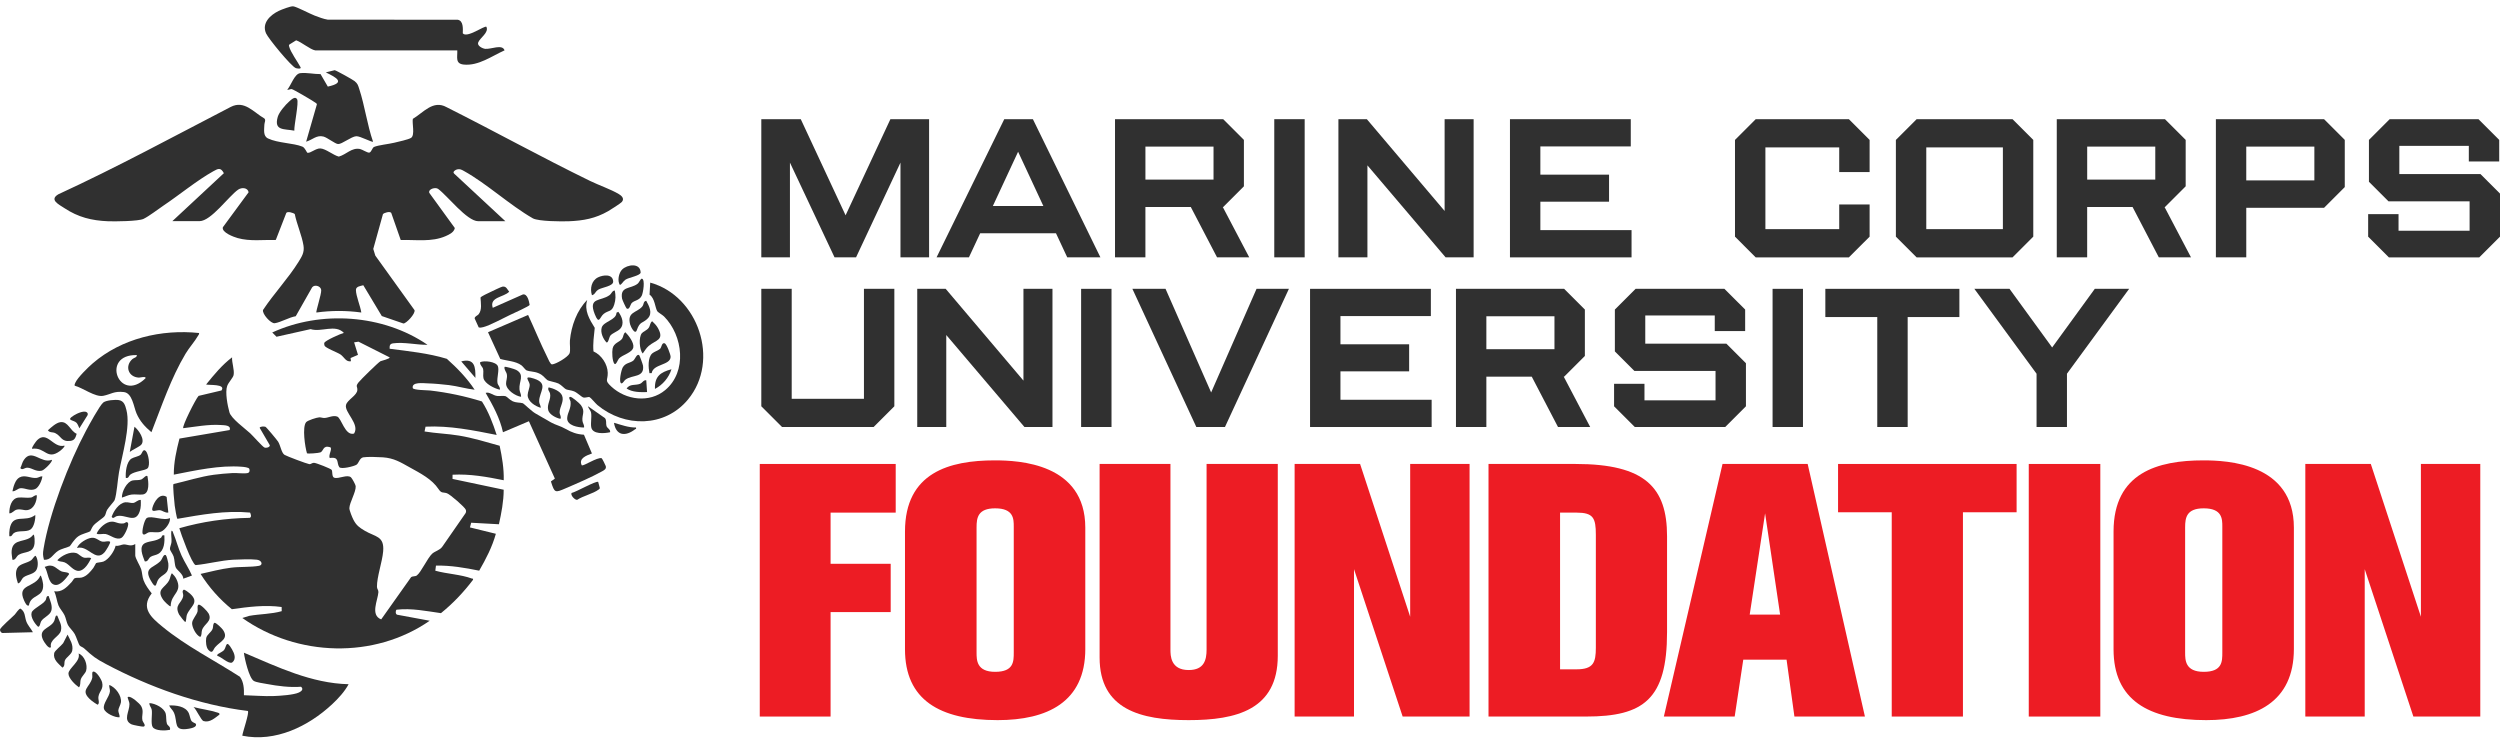
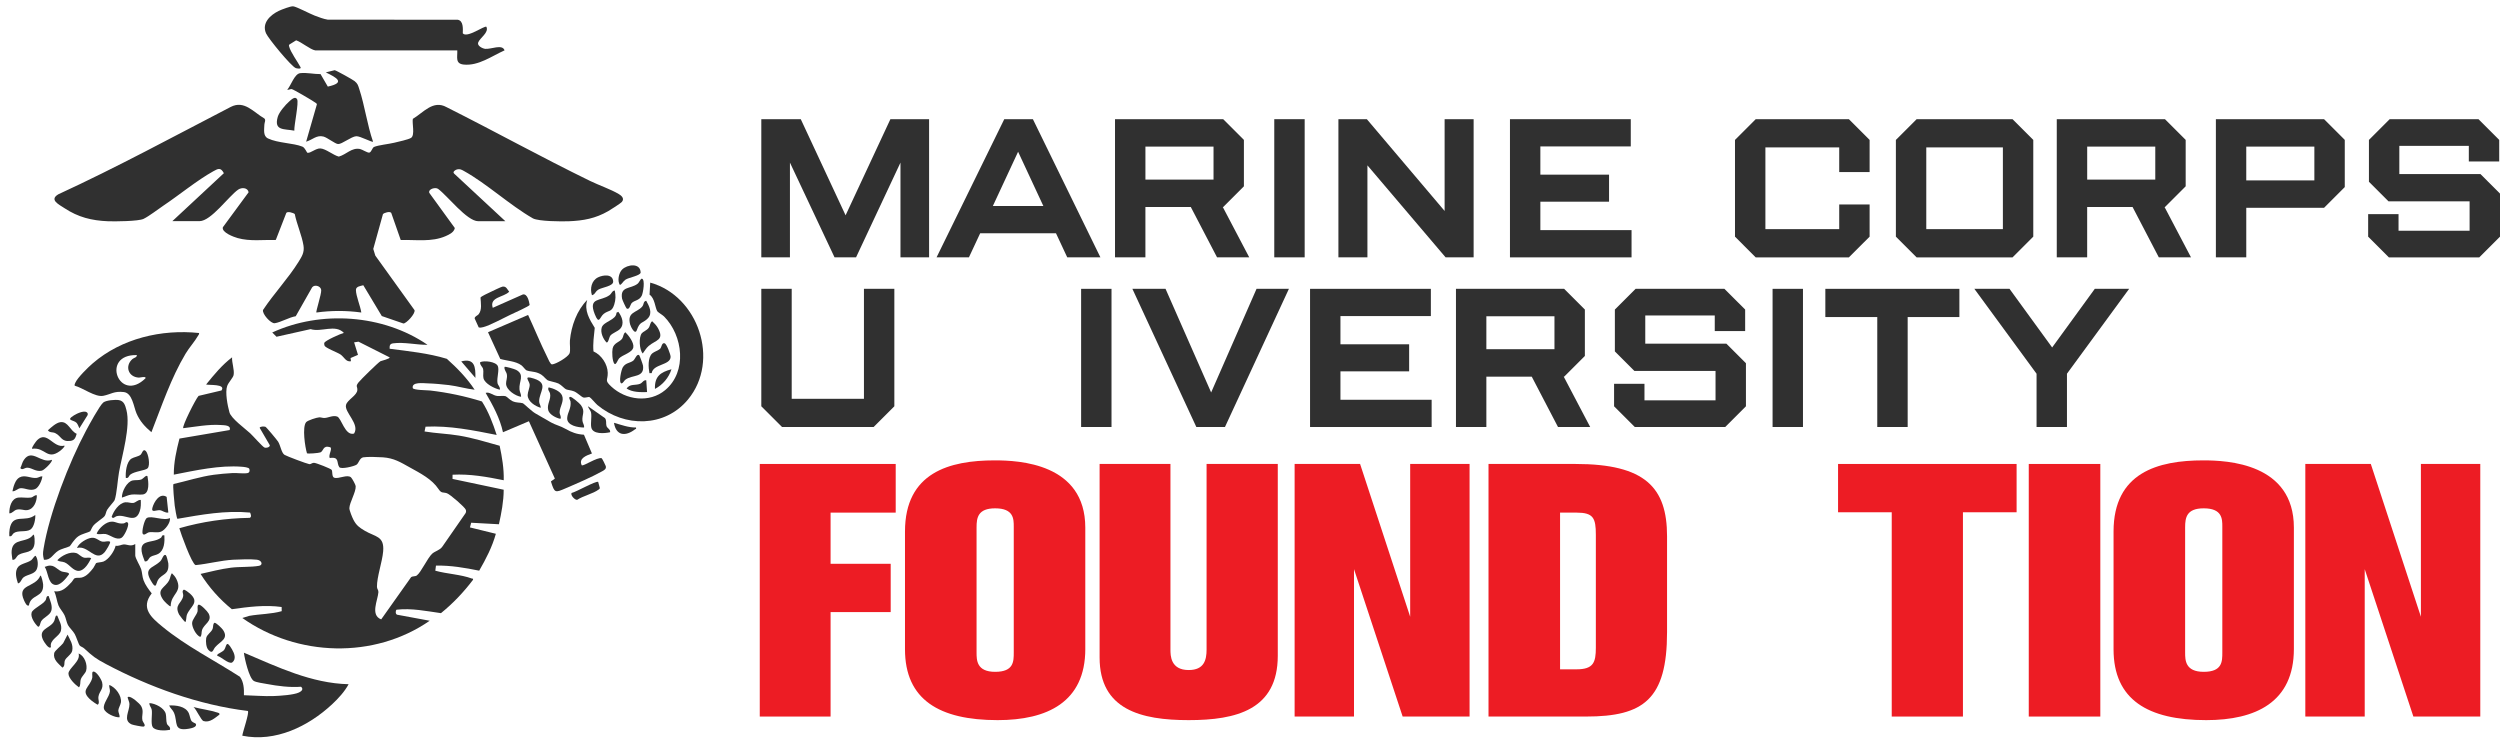
<svg xmlns="http://www.w3.org/2000/svg" width="195" height="58" viewBox="0 0 195 58" fill="none">
  <path d="M69.864 39.984H64.785V43.976H69.474V47.743H64.785V55.891H59.261V36.189H69.865V39.984H69.864Z" fill="#ED1C24" />
  <path d="M84.654 50.617C84.654 54.775 81.669 56.17 77.817 56.17C73.268 56.17 70.589 54.58 70.589 50.645V41.463C70.589 36.858 74.05 35.909 77.594 35.909C79.463 35.909 84.653 36.133 84.653 41.156V50.617H84.654ZM79.073 41.073C79.073 40.487 79.073 39.65 77.623 39.65C76.282 39.65 76.172 40.376 76.172 41.129V50.896C76.172 51.482 76.172 52.403 77.623 52.403C79.073 52.403 79.073 51.593 79.073 50.896V41.073Z" fill="#ED1C24" />
  <path d="M85.77 36.189H91.295V50.673C91.295 51.119 91.295 52.263 92.718 52.263C93.918 52.263 94.113 51.481 94.113 50.673V36.189H99.667V51.147C99.667 55.361 96.43 56.17 92.718 56.17C89.006 56.17 85.769 55.361 85.769 51.287V36.189H85.77Z" fill="#ED1C24" />
  <path d="M114.625 55.891H109.407L105.612 44.394V55.891H100.98V36.189H106.087L109.994 48.105V36.189H114.627V55.891H114.625Z" fill="#ED1C24" />
  <path d="M116.104 55.891V36.189H122.886C128.328 36.189 130.03 38.031 130.03 41.826V49.304C130.03 54.551 128.188 55.89 123.723 55.89H116.105L116.104 55.891ZM121.685 52.207H122.969C124.28 52.207 124.476 51.676 124.476 50.532V41.714C124.476 40.403 124.281 39.984 122.969 39.984H121.685V52.207Z" fill="#ED1C24" />
-   <path d="M145.462 55.891H139.965L139.352 51.454H135.975L135.305 55.891H129.781L134.357 36.189H140.998L145.464 55.891H145.462ZM138.849 47.938L137.677 40.04L136.477 47.938H138.849Z" fill="#ED1C24" />
  <path d="M157.295 39.957H153.109V55.891H147.555V39.957H143.369V36.189H157.295V39.957Z" fill="#ED1C24" />
  <path d="M163.825 55.891H158.243V36.189H163.825V55.891Z" fill="#ED1C24" />
  <path d="M178.923 50.617C178.923 54.775 175.937 56.17 172.085 56.17C167.536 56.17 164.857 54.58 164.857 50.645V41.463C164.857 36.858 168.318 35.909 171.862 35.909C173.731 35.909 178.923 36.133 178.923 41.156V50.617ZM173.341 41.073C173.341 40.487 173.341 39.65 171.891 39.65C170.551 39.65 170.44 40.376 170.44 41.129V50.896C170.44 51.482 170.44 52.403 171.891 52.403C173.341 52.403 173.341 51.593 173.341 50.896V41.073Z" fill="#ED1C24" />
  <path d="M193.461 55.891H188.243L184.448 44.394V55.891H179.815V36.189H184.923L188.83 48.105V36.189H193.462V55.891H193.461Z" fill="#ED1C24" />
  <path d="M59.381 9.296H62.46L65.956 16.794L69.451 9.296H72.469V20.073H70.237V12.683L66.772 20.073H65.094L61.615 12.683V20.073H59.382V9.296H59.381Z" fill="#303030" />
  <path d="M78.333 9.296H80.566L85.832 20.073H83.245L82.367 18.195H76.454L75.576 20.073H73.052L78.333 9.296ZM81.383 16.07L79.412 11.836L77.442 16.07H81.384H81.383Z" fill="#303030" />
  <path d="M86.971 9.296H95.409L97.025 10.912V14.531L95.409 16.147H95.378L97.441 20.073H94.93L92.883 16.147H89.342V20.073H86.971V9.296ZM94.655 14.008V11.436H89.343V14.008H94.655Z" fill="#303030" />
  <path d="M99.393 9.296H101.764V20.073H99.393V9.296Z" fill="#303030" />
  <path d="M104.397 9.296H106.614L112.68 16.455V9.296H114.943V20.073H112.757L106.659 12.898V20.073H104.396V9.296H104.397Z" fill="#303030" />
  <path d="M117.777 9.296H127.2V11.421H120.148V13.623H125.506V15.732H120.148V17.949H127.261V20.075H117.777V9.297V9.296Z" fill="#303030" />
  <path d="M135.329 18.458V10.914L136.945 9.297H144.213L145.83 10.914V13.423H143.459V11.498H137.701V17.873H143.459V15.949H145.83V18.459L144.213 20.076H136.945L135.329 18.459V18.458Z" fill="#303030" />
  <path d="M147.879 18.458V10.914L149.496 9.297H156.979L158.596 10.914V18.458L156.979 20.075H149.496L147.879 18.458ZM156.225 17.872V11.497H150.25V17.872H156.225Z" fill="#303030" />
  <path d="M160.428 9.296H168.867L170.483 10.912V14.531L168.867 16.147H168.835L170.898 20.073H168.388L166.341 16.147H162.799V20.073H160.428V9.296ZM168.112 14.008V11.436H162.801V14.008H168.112Z" fill="#303030" />
  <path d="M172.837 9.296H181.276L182.892 10.912V14.592L181.276 16.209H175.209V20.073H172.839V9.296H172.837ZM180.52 14.069V11.436H175.208V14.069H180.52Z" fill="#303030" />
  <path d="M184.716 18.458V16.703H187.086V17.996H192.629V15.702H186.301L184.777 14.178V10.914L186.394 9.297H193.322L194.939 10.914V12.592H192.568V11.376H187.148V13.577H193.476L195 15.101V18.458L193.383 20.075H186.331L184.714 18.458H184.716Z" fill="#303030" />
  <path d="M59.382 31.69V22.529H61.753V31.105H67.388V22.529H69.759V31.69L68.142 33.306H60.998L59.382 31.69Z" fill="#303030" />
-   <path d="M71.546 22.529H73.763L79.829 29.688V22.529H82.093V33.306H79.906L73.809 26.131V33.306H71.545V22.529H71.546Z" fill="#303030" />
  <path d="M84.327 22.529H86.698V33.306H84.327V22.529Z" fill="#303030" />
  <path d="M88.326 22.529H90.912L94.469 30.612L98.01 22.529H100.535L95.547 33.306H93.314L88.326 22.529Z" fill="#303030" />
  <path d="M102.184 22.529H111.607V24.654H104.555V26.855H109.913V28.965H104.555V31.182H111.668V33.307H102.184V22.53V22.529Z" fill="#303030" />
  <path d="M113.565 22.529H122.003L123.62 24.145V27.763L122.003 29.38H121.972L124.035 33.306H121.524L119.477 29.38H115.936V33.306H113.565V22.529ZM121.248 27.24V24.668H115.936V27.24H121.248Z" fill="#303030" />
  <path d="M125.898 31.69V29.935H128.269V31.228H133.812V28.934H127.484L125.96 27.41V24.145L127.576 22.529H134.505L136.122 24.145V25.823H133.751V24.607H128.331V26.808H134.659L136.183 28.332V31.69L134.566 33.306H127.514L125.897 31.69H125.898Z" fill="#303030" />
  <path d="M138.261 22.529H140.632V33.306H138.261V22.529Z" fill="#303030" />
  <path d="M146.427 24.73H142.377V22.529H152.832V24.73H148.798V33.306H146.427V24.73Z" fill="#303030" />
  <path d="M158.85 29.149L154 22.529H156.742L160.068 27.102L163.394 22.529H166.072L161.223 29.149V33.306H158.852V29.149H158.85Z" fill="#303030" />
  <path d="M33.336 26.896C32.489 26.905 31.503 26.664 30.668 26.78C30.406 26.816 30.381 26.95 30.391 27.201C31.89 27.399 33.403 27.546 34.854 27.988C35.662 28.709 36.421 29.491 37.022 30.397C36.348 30.322 35.691 30.12 35.018 30.037C34.515 29.976 33.873 29.917 33.37 29.903C33.022 29.894 32.089 29.764 32.196 30.275C32.292 30.44 33.294 30.43 33.55 30.459C34.927 30.619 36.271 30.902 37.592 31.314C38.104 32.119 38.448 33.021 38.74 33.927C36.913 33.564 35.073 33.188 33.192 33.28L33.115 33.655C34.005 33.804 34.914 33.828 35.804 33.976C36.87 34.152 37.936 34.48 38.973 34.769C39.161 35.651 39.313 36.554 39.291 37.459C37.977 37.193 36.651 36.955 35.299 37.028L35.297 37.356L39.288 38.198C39.287 39.109 39.11 40.008 38.916 40.892L36.752 40.773L36.655 41.138L38.677 41.635C38.393 42.656 37.904 43.602 37.377 44.512C36.27 44.288 35.132 44.091 34.005 44.118L33.954 44.515C34.844 44.765 35.955 44.807 36.811 45.128C36.877 45.152 36.916 45.097 36.895 45.226C36.165 46.191 35.335 47.066 34.395 47.826C33.248 47.664 32.101 47.424 30.935 47.556C30.839 47.623 30.837 47.91 30.98 47.948L33.518 48.418C29.175 51.426 23.178 51.228 18.902 48.203L19.441 48.037C20.275 47.889 21.174 47.901 21.974 47.671L21.968 47.346C20.676 47.166 19.367 47.335 18.085 47.518C17.129 46.748 16.299 45.805 15.645 44.765C16.43 44.588 17.218 44.382 18.017 44.28C18.698 44.194 19.576 44.248 20.207 44.133C20.533 44.074 20.428 43.702 20.037 43.657C19.557 43.603 18.695 43.631 18.194 43.658C17.206 43.714 16.24 43.984 15.257 44.078C14.954 43.975 14.107 41.624 13.987 41.201C15.78 40.685 17.604 40.421 19.474 40.392C19.65 40.335 19.561 40.095 19.505 39.981C17.587 39.799 15.724 40.141 13.84 40.468C13.785 40.454 13.645 39.578 13.628 39.442C13.599 39.215 13.461 37.804 13.532 37.755C14.566 37.52 15.614 37.177 16.668 37.033C17.129 36.97 17.666 36.925 18.131 36.899C18.479 36.88 18.987 36.959 19.3 36.902C19.467 36.87 19.497 36.717 19.447 36.571C19.407 36.455 19.004 36.418 18.872 36.407C17.127 36.269 15.258 36.692 13.557 37.023C13.55 36.067 13.761 35.126 13.998 34.209L17.91 33.544C18.049 33.158 17.499 33.17 17.214 33.151C16.27 33.086 15.229 33.287 14.295 33.399C14.175 33.282 15.256 31.125 15.489 30.879L17.276 30.456C17.643 29.933 16.302 30.06 16.076 29.991C16.692 29.23 17.316 28.467 18.102 27.872C18.073 28.29 18.299 28.849 18.222 29.252C18.182 29.461 17.819 29.829 17.722 30.101C17.545 30.593 17.75 31.639 17.896 32.162C18.028 32.641 19.107 33.419 19.516 33.797C19.733 33.997 20.462 34.83 20.623 34.904C20.762 34.968 21.059 34.889 21.045 34.729L20.254 33.37C20.278 33.25 20.599 33.256 20.702 33.288C20.774 33.311 21.61 34.318 21.692 34.448C21.885 34.755 21.947 35.322 22.196 35.48C22.359 35.582 23.948 36.181 24.122 36.202C24.269 36.22 24.322 36.09 24.513 36.102C24.672 36.113 25.813 36.552 25.872 36.654C25.948 36.781 25.872 37.194 26.065 37.26C26.423 37.383 27.081 36.973 27.379 37.236C27.464 37.311 27.735 37.806 27.744 37.917C27.775 38.376 27.263 39.193 27.251 39.636C27.246 39.807 27.48 40.377 27.57 40.546C27.797 40.983 28.033 41.149 28.442 41.393C29.274 41.89 29.987 41.791 29.887 43.003C29.82 43.819 29.389 45.019 29.403 45.776C29.405 45.939 29.526 46.024 29.516 46.187C29.475 46.81 28.86 47.975 29.733 48.312L32.063 45.023C32.192 44.921 32.38 44.981 32.511 44.886C32.84 44.648 33.34 43.533 33.704 43.194C33.924 42.989 34.315 42.916 34.502 42.639L36.313 40.028C36.361 39.945 36.362 39.856 36.335 39.767C36.275 39.567 35.102 38.554 34.861 38.474C34.546 38.369 34.443 38.508 34.205 38.148C33.693 37.372 32.785 36.914 31.965 36.458C31.231 36.05 30.738 35.735 29.866 35.671C29.531 35.647 28.626 35.616 28.332 35.671C28.04 35.727 27.989 36.131 27.805 36.25C27.621 36.369 26.6 36.63 26.462 36.433C26.232 36.103 26.5 35.606 25.726 35.725C25.576 35.527 25.978 34.954 25.741 34.88C25.184 34.706 25.236 35.188 24.998 35.285C24.858 35.343 24.008 35.41 23.944 35.356C23.791 34.868 23.565 33.315 23.874 32.935C23.997 32.784 24.708 32.563 24.905 32.552C25.041 32.545 25.166 32.61 25.317 32.602C25.62 32.586 25.946 32.381 26.291 32.487C26.636 32.593 26.901 34.022 27.615 33.819C28.094 33.078 26.825 32.143 26.992 31.573C27.11 31.17 27.856 30.843 27.873 30.417C27.885 30.125 27.714 30.156 27.959 29.834C28.111 29.634 29.507 28.264 29.677 28.175C29.732 28.146 30.465 27.975 30.385 27.871L27.963 26.65L27.621 26.703L27.923 27.679L27.343 27.927L27.376 28.176C26.988 28.256 26.843 27.85 26.573 27.659C26.339 27.492 25.362 27.137 25.313 26.953C25.295 26.884 25.274 26.818 25.296 26.746C25.345 26.569 26.569 26.028 26.823 25.965C26.152 25.26 25.06 25.936 24.228 25.672L21.567 26.267L21.235 25.934C25.031 24.187 29.883 24.527 33.332 26.885L33.336 26.896Z" fill="#303030" />
  <path d="M13.437 17.255L17.462 13.509C17.213 13.037 17.009 13.153 16.635 13.36C15.372 14.062 13.978 15.214 12.744 16.04C12.299 16.338 11.645 16.853 11.196 17.072C10.805 17.262 8.96 17.279 8.428 17.258C7.145 17.205 6.099 16.944 5.028 16.236C4.601 15.954 3.816 15.587 4.55 15.155C9.117 13.051 13.538 10.65 18 8.338C19.067 7.793 19.778 8.759 20.623 9.242C20.753 9.373 20.625 9.556 20.62 9.73C20.608 10.129 20.511 10.613 20.907 10.8C21.684 11.169 22.864 11.146 23.587 11.437C23.797 11.522 23.923 11.903 23.982 11.917C24.221 11.966 24.636 11.555 24.994 11.578C25.414 11.604 25.997 12.108 26.428 12.215C27.017 12.05 27.424 11.498 28.072 11.62C28.255 11.655 28.678 11.94 28.812 11.905C28.988 11.839 29.033 11.525 29.176 11.462C29.502 11.319 30.334 11.235 30.747 11.134C31.032 11.064 31.867 10.886 32.068 10.75C32.381 10.54 32.129 9.584 32.202 9.27C33.036 8.776 33.779 7.773 34.833 8.359C38.583 10.241 42.255 12.276 46.029 14.114C46.712 14.446 47.639 14.765 48.264 15.134C48.486 15.267 48.727 15.488 48.506 15.75C48.419 15.856 47.616 16.369 47.443 16.467C46.445 17.04 45.511 17.213 44.365 17.258C43.768 17.28 42.035 17.27 41.572 17.036C39.752 15.993 37.987 14.336 36.183 13.335C35.999 13.233 35.88 13.164 35.655 13.213C35.525 13.242 35.271 13.405 35.423 13.541L39.419 17.254H37.3C36.419 17.254 34.9 15.266 34.172 14.733C33.955 14.576 33.379 14.749 33.486 15.045L35.476 17.786C35.412 18.118 35.057 18.286 34.773 18.412C33.668 18.902 32.43 18.686 31.257 18.721L30.516 16.604C30.407 16.462 29.965 16.593 29.87 16.702L29.115 19.417L29.274 19.936L32.333 24.191C32.414 24.47 31.692 25.234 31.467 25.233L29.78 24.652L28.338 22.249C28.126 22.308 27.756 22.338 27.762 22.623C27.77 23.1 28.109 23.873 28.182 24.376C27.02 24.215 25.843 24.215 24.681 24.376C24.616 24.315 25.079 22.942 25.055 22.626C25.031 22.31 24.537 22.162 24.346 22.413L23.068 24.666C22.567 24.744 21.89 25.145 21.429 25.211C21.123 25.254 20.429 24.471 20.517 24.175C21.353 22.912 22.492 21.704 23.284 20.428C23.55 19.998 23.756 19.683 23.672 19.152C23.548 18.371 23.151 17.491 22.992 16.699C22.921 16.614 22.38 16.432 22.32 16.638L21.512 18.717C20.52 18.694 19.505 18.84 18.542 18.571C18.243 18.488 17.269 18.133 17.383 17.725L19.392 14.995C19.325 14.633 18.857 14.597 18.572 14.794C17.846 15.299 16.462 17.25 15.562 17.25H13.444L13.437 17.255Z" fill="#303030" />
  <path d="M10.55 42.435V43.325C10.55 43.538 10.939 44.162 11.012 44.399C11.095 44.669 11.088 44.959 11.196 45.259C11.327 45.62 11.597 45.983 11.835 46.283C10.94 47.429 11.804 48.169 12.671 48.882C14.498 50.387 16.727 51.508 18.714 52.788C19.016 53.197 19.041 53.738 19.026 54.227C19.814 54.246 20.603 54.323 21.393 54.29C21.874 54.27 22.915 54.206 23.325 54.011C23.524 53.916 23.698 53.749 23.48 53.566C22.614 53.633 21.653 53.511 20.794 53.347C20.545 53.299 19.989 53.227 19.799 53.114C19.426 52.89 19.075 51.367 19.024 50.91C21.636 52.017 24.294 53.305 27.192 53.368C26.88 53.949 26.385 54.485 25.904 54.934C24.048 56.66 21.481 57.911 18.899 57.385C18.926 57.108 19.465 55.582 19.332 55.455C15.518 54.993 11.659 53.594 8.276 51.801C7.435 51.356 7.239 51.193 6.559 50.57C6.454 50.474 6.297 50.44 6.221 50.354C6.122 50.243 5.956 49.677 5.83 49.456C5.688 49.205 5.413 48.959 5.302 48.756C5.191 48.553 5.147 48.225 5.031 47.982C4.916 47.739 4.66 47.468 4.561 47.224C4.428 46.899 4.398 46.455 4.223 46.12C4.835 46.214 5.194 45.812 5.575 45.415C5.655 45.334 5.748 45.14 5.818 45.106C5.956 45.039 6.187 45.094 6.374 45.047C6.761 44.95 7.055 44.595 7.282 44.297C7.346 44.213 7.474 43.936 7.493 43.923C7.561 43.873 7.924 43.86 8.075 43.799C8.483 43.633 8.925 42.987 9.02 42.565C9.242 42.622 9.491 42.467 9.658 42.464C9.932 42.458 10.198 42.657 10.549 42.435H10.55Z" fill="#303030" />
  <path d="M42.688 29.643C42.424 29.434 42.392 29.268 41.975 29.097C41.667 28.971 41.283 28.981 41.075 28.893C40.976 28.851 40.794 28.583 40.674 28.495C40.217 28.162 39.549 28.151 39.022 27.997L38.065 25.915L41.192 24.567C41.694 25.651 42.148 26.771 42.68 27.84C42.745 27.972 42.925 28.43 43.058 28.423C43.362 28.406 44.29 27.86 44.421 27.571C44.515 27.364 44.428 26.829 44.453 26.559C44.56 25.423 44.991 24.211 45.803 23.396C45.554 24.217 45.975 24.903 46.39 25.573C46.329 26.189 46.235 26.79 46.291 27.409C46.908 27.684 47.388 28.397 47.404 29.076C47.417 29.693 47.129 29.637 47.678 30.149C48.815 31.209 50.649 31.456 51.885 30.428C53.612 28.988 53.28 26.177 51.794 24.682C51.689 24.575 51.312 24.353 51.265 24.274C51.093 23.982 51.08 23.268 50.665 22.983L50.717 22.044C54.462 23.075 56.185 28.117 53.663 31.162C51.85 33.35 48.719 33.353 46.6 31.595C46.457 31.476 46.088 31.021 45.986 30.977C45.878 30.933 45.671 31.056 45.478 30.998C45.377 30.967 45.02 30.626 44.781 30.528C44.551 30.433 44.299 30.431 44.147 30.364C44.028 30.311 43.788 30.024 43.555 29.913C43.334 29.807 42.793 29.725 42.689 29.642L42.688 29.643Z" fill="#303030" />
  <path d="M24.584 3.929C24.201 3.865 23.51 3.277 23.1 3.144L22.582 3.466C22.52 3.517 22.534 3.555 22.551 3.622C22.664 4.071 23.218 4.816 23.447 5.251C23.511 5.409 23.149 5.338 23.076 5.314C22.733 5.201 20.932 3.011 20.752 2.602C20.4 1.801 21.079 1.169 21.748 0.848C21.962 0.746 22.654 0.478 22.86 0.492C23.113 0.51 24.186 1.083 24.536 1.213C24.873 1.338 25.208 1.476 25.567 1.534L35.696 1.539C36.156 1.611 36.107 2.247 36.097 2.599C36.427 3.001 37.783 1.979 37.939 2.089C38.157 2.544 37.422 2.957 37.296 3.32C37.206 3.58 37.648 3.79 37.849 3.81C38.305 3.854 39.19 3.415 39.354 3.929C38.364 4.371 37.328 5.146 36.188 5.038C35.484 4.972 35.692 4.468 35.668 3.93H24.583L24.584 3.929Z" fill="#303030" />
  <path d="M7.037 41.439C6.894 41.537 6.408 41.629 6.109 41.831C5.778 42.056 5.509 42.557 5.441 42.605C5.353 42.668 4.791 42.8 4.539 42.962C4.11 43.236 3.972 43.703 3.428 43.663C3.337 43.292 3.338 43.164 3.397 42.802C3.846 40.039 5.387 36.067 6.712 33.589C6.938 33.165 7.762 31.644 8.053 31.398C8.267 31.218 9 31.158 9.279 31.209C9.682 31.283 9.769 31.631 9.86 31.979C10.197 33.269 9.53 35.463 9.283 36.833C9.174 37.432 9.117 38.501 8.941 39.01C8.909 39.104 8.47 39.571 8.352 39.773C8.264 39.924 8.255 40.13 8.159 40.255C8.016 40.439 7.501 40.729 7.265 41.019C7.18 41.124 7.057 41.423 7.038 41.436L7.037 41.439Z" fill="#303030" />
  <path d="M15.526 25.976C15.546 26.069 15.492 26.111 15.453 26.179C15.195 26.634 14.76 27.108 14.471 27.593C13.331 29.506 12.62 31.648 11.81 33.713C11.308 33.287 10.908 32.855 10.645 32.239C10.427 31.729 10.324 30.659 9.662 30.581C8.891 30.489 8.661 30.755 8.05 30.874C7.43 30.996 6.448 30.245 5.827 30.085C5.802 30.003 5.841 29.933 5.871 29.861C6.043 29.458 6.877 28.646 7.235 28.338C9.488 26.398 12.598 25.666 15.526 25.975V25.976ZM10.674 27.696C7.805 27.624 9.295 31.518 11.348 29.506C11.425 29.321 10.902 29.457 10.837 29.454C9.994 29.415 9.717 28.537 10.334 28.002C10.45 27.902 10.689 27.886 10.672 27.696H10.674Z" fill="#303030" />
  <path d="M45.548 33.908L46.171 35.372C45.762 35.522 45.109 35.743 45.375 36.292C45.511 36.384 46.569 35.65 46.928 35.739C46.962 35.747 47.237 36.298 47.25 36.356C47.304 36.577 47.147 36.66 46.972 36.758C46.182 37.201 44.976 37.722 44.124 38.087C43.301 38.438 43.259 38.48 42.972 37.552L43.28 37.331L41.255 32.856L39.232 33.715C38.997 32.624 38.438 31.602 37.881 30.645C38.179 30.547 38.433 30.84 38.777 30.885C38.983 30.911 39.256 30.849 39.435 30.903C39.527 30.931 39.785 31.205 39.969 31.289C40.291 31.436 40.536 31.381 40.787 31.454C40.849 31.472 41.477 32.09 41.77 32.251C42.184 32.479 42.566 32.724 42.978 32.948C43.382 33.168 43.698 33.214 44.125 33.459C44.597 33.728 44.992 33.875 45.549 33.908H45.548Z" fill="#303030" />
  <path d="M29.098 11.052C29.01 11.119 28.083 10.604 27.785 10.625C27.395 10.651 26.668 11.255 26.37 11.236C26.138 11.222 25.534 10.731 25.231 10.651C24.692 10.511 24.366 10.911 23.879 11.052L24.718 8.134C24.712 8.08 24.653 8.047 24.613 8.016C24.436 7.88 22.853 6.949 22.744 6.945C22.636 6.942 22.521 7.023 22.404 6.998C22.702 6.669 22.962 5.76 23.416 5.707C23.935 5.647 24.483 5.788 25.003 5.78L25.57 6.755C26.988 6.447 26.254 6.053 25.412 5.646L26.105 5.475C26.226 5.492 27.513 6.209 27.653 6.323C27.904 6.525 27.926 6.648 28.021 6.938C28.454 8.254 28.64 9.733 29.097 11.052H29.098Z" fill="#303030" />
  <path d="M38.434 24.011L40.798 22.962C41.152 22.92 41.268 23.519 41.313 23.785C41.281 23.886 40.022 24.452 39.806 24.554C39.29 24.799 38.178 25.398 37.697 25.515C37.578 25.544 37.459 25.574 37.338 25.536L37.023 24.838C37.026 24.669 37.244 24.622 37.329 24.517C37.613 24.169 37.503 23.627 37.479 23.213C37.53 23.11 38.081 22.863 38.228 22.792C38.383 22.715 39.107 22.364 39.208 22.353C39.501 22.324 39.56 22.57 39.717 22.753C39.301 23.195 38.149 23.158 38.435 24.011H38.434Z" fill="#303030" />
  <path d="M22.957 10.192C22.171 10.036 21.346 10.226 21.665 9.114C21.769 8.75 22.266 8.169 22.556 7.917C22.704 7.789 23.012 7.47 23.172 7.734C23.327 7.991 22.931 9.771 22.957 10.192Z" fill="#303030" />
-   <path d="M2.567 49.313L0.202 49.374C0.084 49.367 -0.01 49.219 0.001 49.107C0.017 48.944 0.96 48.14 1.156 47.933C1.248 47.836 1.481 47.447 1.608 47.474C1.981 47.743 1.915 48.076 2.046 48.453C2.159 48.776 2.409 49.018 2.567 49.313Z" fill="#303030" />
-   <path d="M14.972 44.891L14.297 45.138C14.299 44.782 13.82 44.488 13.716 44.275C13.616 44.067 13.626 43.664 13.543 43.406C13.487 43.23 13.265 42.94 13.255 42.834C13.24 42.695 13.359 42.459 13.376 42.283C13.405 41.977 13.312 41.688 13.377 41.393C13.482 41.41 13.486 41.516 13.517 41.591C13.755 42.152 13.899 42.761 14.164 43.338C14.408 43.871 14.743 44.355 14.973 44.892L14.972 44.891Z" fill="#303030" />
  <path d="M47.953 22.66C48.033 23.043 48.029 23.377 47.911 23.753C47.718 24.362 47.482 24.179 47.097 24.475C46.773 24.725 46.738 25.383 46.389 24.501C45.86 23.164 46.858 23.526 47.546 23.019C47.713 22.895 47.748 22.669 47.954 22.66H47.953Z" fill="#303030" />
  <path d="M48.881 24.065C48.836 24.038 48.538 23.396 48.52 23.29C48.353 22.308 49.185 22.557 49.73 22.134C49.869 22.027 49.964 21.717 50.071 21.738C50.336 21.795 50.166 22.85 50.053 23.071C49.853 23.46 49.481 23.412 49.271 23.641C49.158 23.764 49.105 24.193 48.88 24.065H48.881Z" fill="#303030" />
  <path d="M50.834 29.102L50.656 29.108C50.574 28.672 50.515 27.904 50.868 27.571C51.01 27.438 51.358 27.335 51.487 27.207C51.615 27.078 51.612 26.705 51.846 26.777C51.995 26.824 52.316 27.66 52.308 27.843C52.281 28.503 50.943 28.383 50.832 29.101L50.834 29.102Z" fill="#303030" />
  <path d="M38.985 30.398C38.576 30.306 37.806 29.931 37.709 29.494C37.658 29.268 37.734 29.008 37.683 28.784C37.642 28.603 37.408 28.467 37.452 28.251C37.775 28.1 38.687 28.21 38.831 28.557C38.96 28.866 38.738 29.473 38.804 29.873C38.837 30.069 39.037 30.176 38.985 30.398Z" fill="#303030" />
  <path d="M11.517 36.524C11.349 36.704 10.479 36.755 10.15 37.029C10.036 37.125 10.04 37.332 9.813 37.276C9.778 36.851 9.86 36.029 10.247 35.777C10.436 35.654 10.817 35.609 10.976 35.462C11.084 35.361 11.159 34.953 11.379 35.187C11.574 35.395 11.736 36.288 11.516 36.524H11.517Z" fill="#303030" />
  <path d="M13.254 56.929C12.922 56.996 12.112 57.029 11.908 56.708C11.745 56.453 11.891 55.712 11.837 55.367C11.806 55.179 11.634 55.045 11.656 54.841C12.107 54.863 12.822 55.22 12.931 55.684C12.982 55.9 12.947 56.241 13.021 56.454C13.077 56.61 13.332 56.678 13.254 56.929Z" fill="#303030" />
  <path d="M8.74 40.687C9.061 40.694 9.229 40.882 9.647 40.825C9.773 40.809 9.889 40.61 9.993 40.817C10.058 41.046 9.694 41.825 9.48 41.948C9.085 42.175 8.607 41.725 8.233 41.652C8.059 41.618 7.565 41.73 7.542 41.605C7.725 41.192 8.268 40.676 8.741 40.687H8.74Z" fill="#303030" />
  <path d="M9.322 55.947C8.978 55.986 8.196 55.624 8.108 55.286C8.006 54.889 8.528 54.36 8.574 53.934C8.593 53.762 8.497 53.602 8.523 53.429C9.014 53.598 9.512 54.277 9.43 54.796C9.4 54.986 9.232 55.245 9.228 55.424C9.225 55.582 9.356 55.77 9.322 55.946V55.947Z" fill="#303030" />
  <path d="M48.281 27.963C48.192 28.059 48.039 28.519 47.921 28.372C47.753 28.164 47.729 27.447 47.782 27.189C47.877 26.724 48.345 26.697 48.534 26.405C48.642 26.239 48.603 26.032 48.782 25.917C49.032 26.162 49.46 26.725 49.4 27.086C49.329 27.516 48.555 27.667 48.281 27.963Z" fill="#303030" />
  <path d="M10.03 54.349C10.252 54.318 10.894 54.863 11.014 55.083C11.251 55.516 11.018 55.789 11.115 56.21C11.141 56.317 11.439 56.625 11.19 56.677C11.113 56.692 10.383 56.554 10.27 56.504C9.559 56.182 10.107 55.491 10.097 54.923C10.093 54.752 10.017 54.649 9.987 54.512C9.976 54.462 9.902 54.367 10.029 54.35L10.03 54.349Z" fill="#303030" />
  <path d="M10.981 38.996C10.991 39.3 10.998 39.576 10.903 39.869C10.568 40.904 9.788 40.065 9.088 40.265C8.94 40.307 8.837 40.507 8.709 40.316C8.854 39.874 9.28 39.227 9.783 39.179C10.004 39.157 10.2 39.253 10.382 39.232C10.602 39.205 10.75 38.968 10.981 38.997V38.996Z" fill="#303030" />
  <path d="M15.267 56.449C15.409 56.704 14.945 56.803 14.731 56.84C13.483 57.054 13.889 56.358 13.572 55.596C13.478 55.372 13.284 55.246 13.192 55.026C13.719 55.001 14.466 55.081 14.721 55.616C14.805 55.793 14.835 56.102 14.947 56.248C15.024 56.348 15.248 56.417 15.267 56.45V56.449Z" fill="#303030" />
  <path d="M50.059 25.995C50.175 25.859 50.46 25.764 50.593 25.578C50.727 25.39 50.689 25.189 50.869 25.056C51.041 25.215 51.202 25.382 51.318 25.588C51.853 26.552 51.141 26.511 50.592 26.989C50.378 27.175 50.3 27.359 50.133 27.572C49.86 27.273 49.816 26.283 50.061 25.996L50.059 25.995Z" fill="#303030" />
  <path d="M49.853 27.698C49.89 27.723 50.146 28.431 50.158 28.531C50.267 29.476 49.32 29.215 48.791 29.609C48.652 29.712 48.63 29.868 48.475 29.907C48.234 29.855 48.46 28.857 48.575 28.657C48.791 28.289 49.141 28.331 49.397 28.128C49.538 28.016 49.669 27.576 49.853 27.698Z" fill="#303030" />
  <path d="M45.557 33.346C45.095 33.346 44.203 33.198 44.24 32.6C44.268 32.159 44.572 31.851 44.5 31.302C44.494 31.257 44.294 30.961 44.482 30.953C44.612 30.947 45.211 31.46 45.31 31.596C45.677 32.098 45.38 32.343 45.431 32.825C45.45 33.013 45.588 33.148 45.556 33.346H45.557Z" fill="#303030" />
  <path d="M8.586 42.252C8.654 42.342 8.249 42.972 8.154 43.08C7.435 43.885 6.877 42.49 6.006 42.743C6.13 42.371 6.78 41.983 7.149 41.948C7.523 41.911 7.713 42.212 8.006 42.251C8.213 42.277 8.387 42.166 8.585 42.253L8.586 42.252Z" fill="#303030" />
  <path d="M9.508 38.812C9.491 38.358 9.888 37.572 10.35 37.474C10.574 37.427 10.823 37.487 11.057 37.383C11.157 37.338 11.425 37.003 11.505 37.152C11.577 37.552 11.702 38.494 11.138 38.569C10.878 38.604 10.562 38.544 10.283 38.574C9.973 38.606 9.787 38.738 9.508 38.812Z" fill="#303030" />
  <path d="M7.112 43.541C6.933 43.901 6.602 44.496 6.159 44.528C5.716 44.559 5.423 44.019 5.038 43.864C4.831 43.781 4.63 43.831 4.471 43.694C4.805 43.341 5.463 42.993 5.947 43.139C6.139 43.196 6.325 43.448 6.573 43.501C6.751 43.539 6.923 43.443 7.112 43.54V43.541Z" fill="#303030" />
  <path d="M12.823 41.76C12.85 42.258 12.829 42.929 12.334 43.207C12.156 43.307 11.912 43.328 11.756 43.427C11.568 43.547 11.554 43.836 11.291 43.785C11.135 43.36 10.777 42.59 11.349 42.345C11.738 42.179 12.154 42.226 12.55 41.947C12.647 41.878 12.6 41.698 12.823 41.761V41.76Z" fill="#303030" />
  <path d="M13.253 40.409C13.323 40.763 12.866 41.346 12.563 41.468C12.276 41.582 11.921 41.469 11.629 41.517C11.458 41.545 11.249 41.809 11.132 41.639C11.036 41.498 11.25 40.526 11.454 40.404C11.817 40.188 12.778 40.658 13.253 40.408V40.409Z" fill="#303030" />
  <path d="M40.644 30.951C40.199 30.886 39.493 30.422 39.473 29.937C39.465 29.71 39.582 29.491 39.535 29.205C39.502 29.001 39.306 28.846 39.354 28.618C39.405 28.565 40.142 28.788 40.258 28.85C40.96 29.229 40.463 29.75 40.519 30.37C40.539 30.595 40.657 30.731 40.644 30.95V30.951Z" fill="#303030" />
  <path d="M7.267 52.384C7.512 52.334 7.911 52.997 7.965 53.221C8.096 53.766 7.745 53.903 7.679 54.334C7.639 54.59 7.795 54.803 7.633 54.964C7.579 54.975 7.185 54.688 7.113 54.627C6.163 53.815 7.026 53.638 7.197 52.863C7.229 52.716 7.133 52.413 7.268 52.385L7.267 52.384Z" fill="#303030" />
  <path d="M6.129 50.973C6.596 51.144 6.854 51.865 6.715 52.326C6.659 52.514 6.386 52.751 6.31 52.965C6.224 53.208 6.315 53.441 6.159 53.612C5.868 53.412 5.34 52.905 5.339 52.539C5.339 52.125 6.319 51.571 6.129 50.973Z" fill="#303030" />
  <path d="M43.715 32.67C43.382 32.61 42.854 32.337 42.762 31.996C42.636 31.527 43.005 31.153 42.903 30.688C42.866 30.517 42.688 30.418 42.795 30.214C43.14 30.287 43.703 30.503 43.842 30.854C44.022 31.304 43.658 31.722 43.651 32.152C43.648 32.367 43.803 32.472 43.715 32.67Z" fill="#303030" />
  <path d="M48.086 24.392L48.229 24.32C48.515 24.7 48.742 25.275 48.352 25.669C48.18 25.844 47.772 25.986 47.619 26.165C47.502 26.302 47.462 26.746 47.309 26.713C47.044 26.436 46.815 25.934 46.936 25.543C47.085 25.064 48.074 24.973 48.086 24.393V24.392Z" fill="#303030" />
  <path d="M16.725 48.577C16.854 48.55 17.317 49.017 17.395 49.133C17.863 49.834 17.183 50.015 16.784 50.478C16.607 50.684 16.594 51.047 16.26 50.698C16.073 50.504 16.041 50.037 16.083 49.777C16.128 49.493 16.485 49.319 16.584 49.05C16.649 48.875 16.587 48.693 16.725 48.575V48.577Z" fill="#303030" />
  <path d="M50.08 23.927C50.25 23.737 50.152 23.51 50.405 23.459C50.632 23.866 50.928 24.43 50.528 24.834C50.111 25.255 49.919 25.034 49.669 25.756C49.531 26.155 49.195 25.478 49.149 25.301C48.897 24.321 49.65 24.409 50.081 23.926L50.08 23.927Z" fill="#303030" />
  <path d="M12.938 43.303C12.989 43.336 13.12 43.837 13.129 43.941C13.204 44.874 12.661 44.72 12.33 45.229C12.176 45.466 12.202 45.965 11.888 45.488C11.072 44.239 11.954 44.347 12.518 43.759C12.667 43.603 12.75 43.185 12.937 43.303H12.938Z" fill="#303030" />
  <path d="M15.497 47.164C15.66 47.131 16.192 47.694 16.275 47.859C16.582 48.467 15.919 48.649 15.758 49.146C15.694 49.343 15.764 49.539 15.618 49.682C15.29 49.546 14.981 48.94 14.984 48.607C14.988 48.313 15.338 47.986 15.41 47.687C15.446 47.536 15.349 47.195 15.498 47.164H15.497Z" fill="#303030" />
  <path d="M13.313 47.287C13.233 47.343 12.797 46.882 12.734 46.793C12.133 45.933 12.903 45.868 13.202 45.241C13.296 45.045 13.29 44.871 13.407 44.709C13.541 44.834 13.674 44.993 13.755 45.158C14.278 46.215 13.316 46.294 13.314 47.287H13.313Z" fill="#303030" />
  <path d="M4.47 48.025C4.606 48.423 4.861 48.742 4.751 49.195C4.639 49.659 3.847 49.872 3.973 50.474C3.818 50.684 3.421 50.053 3.355 49.908C2.969 49.071 3.808 49.041 4.164 48.547C4.286 48.378 4.265 48.257 4.333 48.102C4.37 48.017 4.341 48.005 4.469 48.025H4.47Z" fill="#303030" />
  <path d="M3.793 46.488C3.91 46.843 4.117 47.269 3.999 47.646C3.888 47.997 3.396 48.156 3.212 48.456C3.135 48.581 3.116 48.916 2.966 48.883C2.71 48.642 2.358 48.13 2.469 47.776C2.559 47.486 3.317 47.172 3.55 46.829C3.635 46.705 3.583 46.468 3.793 46.488Z" fill="#303030" />
  <path d="M42.178 31.81C41.744 31.683 41.15 31.314 41.157 30.806C41.161 30.571 41.331 30.218 41.316 30.001C41.295 29.699 40.753 29.238 41.66 29.534C42.833 29.918 42.066 30.548 42.053 31.291C42.05 31.505 42.182 31.61 42.178 31.81Z" fill="#303030" />
  <path d="M5.023 34.759C5.103 34.829 4.737 35.133 4.676 35.178C3.648 35.934 3.542 34.86 2.507 35.004C2.431 34.93 2.821 34.406 2.904 34.326C3.69 33.566 4.152 34.988 5.024 34.759H5.023Z" fill="#303030" />
  <path d="M2.255 47.222C2.094 47.326 1.939 46.97 1.879 46.837C1.277 45.512 2.753 45.879 3.15 44.892C3.243 44.891 3.359 45.486 3.365 45.599C3.419 46.653 2.398 46.322 2.255 47.221V47.222Z" fill="#303030" />
  <path d="M4.702 32.93C5.312 32.84 5.465 33.607 5.981 33.837C5.892 34.133 5.824 34.353 5.487 34.391C4.766 34.475 4.791 34.018 4.31 33.784C4.095 33.679 3.876 33.773 3.737 33.561C3.986 33.342 4.369 32.979 4.702 32.93Z" fill="#303030" />
  <path d="M5.269 49.498C5.461 49.91 5.727 50.264 5.634 50.754C5.579 51.05 5.141 51.277 5.057 51.526C4.988 51.731 5.088 51.943 4.87 52.076C4.555 51.755 4.126 51.459 4.227 50.943C4.264 50.752 4.774 50.375 4.927 50.168L5.27 49.498H5.269Z" fill="#303030" />
  <path d="M4.04 35.865C4.153 35.971 3.465 36.663 3.261 36.712C2.809 36.816 2.522 36.509 2.16 36.48C1.913 36.461 1.75 36.719 1.586 36.511C1.696 36.3 1.727 36.07 1.865 35.87C2.497 34.947 3.204 36.199 4.041 35.866L4.04 35.865Z" fill="#303030" />
  <path d="M0.726 41.821C0.717 41.634 0.721 41.452 0.753 41.266C0.975 39.981 1.976 40.8 2.751 40.164C2.775 40.489 2.664 41.098 2.382 41.299C2.049 41.536 1.404 41.338 1.071 41.586C0.941 41.682 0.942 41.874 0.725 41.822L0.726 41.821Z" fill="#303030" />
  <path d="M3.303 37.154C3.282 37.455 3.024 38.035 2.735 38.151C2.333 38.314 1.97 38.062 1.619 38.079C1.371 38.091 1.221 38.338 0.969 38.32C1.044 37.971 1.185 37.419 1.518 37.241C1.965 37.002 2.385 37.326 2.843 37.278C3.019 37.26 3.128 37.141 3.303 37.153V37.154Z" fill="#303030" />
  <path d="M1.401 45.506C1.284 45.128 1.149 44.695 1.347 44.316C1.533 43.958 2.132 43.929 2.441 43.691C2.547 43.609 2.687 43.335 2.782 43.356C2.978 43.631 3.002 44.167 2.839 44.456C2.653 44.789 2.143 44.813 1.862 45.013C1.645 45.167 1.639 45.462 1.402 45.505L1.401 45.506Z" fill="#303030" />
  <path d="M0.97 43.664C0.949 43.421 0.885 43.209 0.909 42.957C1.005 41.91 2.12 42.398 2.598 41.7C2.722 41.697 2.705 42.297 2.692 42.406C2.595 43.184 1.918 42.999 1.467 43.27C1.257 43.396 1.231 43.699 0.971 43.664H0.97Z" fill="#303030" />
  <path d="M14.33 45.997C14.418 45.977 14.739 46.229 14.821 46.302C15.607 47.015 14.829 47.292 14.574 47.963C14.525 48.092 14.53 48.518 14.45 48.513C14.399 48.511 14.022 48.031 13.976 47.944C13.565 47.16 14.184 47.059 14.286 46.503C14.324 46.292 14.15 46.128 14.329 45.997H14.33Z" fill="#303030" />
  <path d="M2.874 38.628C2.88 39.108 2.643 39.74 2.099 39.792C1.845 39.816 1.628 39.684 1.322 39.748C1.078 39.798 0.967 40.051 0.726 40.04C0.719 39.574 0.873 38.877 1.43 38.811C1.735 38.775 2.112 38.858 2.411 38.809C2.597 38.779 2.679 38.606 2.874 38.629V38.628Z" fill="#303030" />
  <path d="M47.585 33.714C47.157 33.813 46.205 33.896 46.115 33.312C46.062 32.975 46.16 32.552 46.108 32.214C46.074 31.997 45.902 31.887 45.866 31.688L47.184 32.611C47.334 32.785 47.243 33.023 47.306 33.227C47.364 33.416 47.633 33.488 47.586 33.714H47.585Z" fill="#303030" />
  <path d="M3.488 44.217C4.185 43.923 4.334 44.347 4.774 44.558C4.964 44.648 5.414 44.614 5.386 44.792C5.154 45.109 4.707 45.708 4.27 45.619C3.732 45.508 3.755 44.599 3.488 44.217Z" fill="#303030" />
  <path d="M46.335 22.946C46.309 22.97 46.185 23.038 46.172 23.028C46.004 22.508 46.136 21.883 46.648 21.633C47.041 21.44 47.803 21.344 47.828 21.961C47.842 22.322 46.969 22.413 46.68 22.585C46.478 22.706 46.457 22.835 46.335 22.946Z" fill="#303030" />
  <path d="M48.526 21.023C48.919 20.629 49.955 20.472 49.971 21.267C49.909 21.513 49.049 21.643 48.792 21.811C48.596 21.938 48.545 22.138 48.353 22.23C48.137 21.913 48.26 21.29 48.526 21.023Z" fill="#303030" />
  <path d="M46.658 37.589L46.783 38.049C46.79 38.129 46.739 38.151 46.687 38.19C46.257 38.509 45.485 38.676 45.02 38.987C44.839 39.013 44.478 38.622 44.583 38.451C44.898 38.397 46.5 37.478 46.658 37.589Z" fill="#303030" />
  <path d="M15.095 55.149C15.67 55.306 16.416 55.395 16.966 55.581C17.048 55.609 17.132 55.612 17.122 55.731C16.773 55.996 16.356 56.391 15.875 56.243C15.684 56.184 15.312 55.321 15.095 55.149Z" fill="#303030" />
  <path d="M12.999 38.759L13.13 39.978C12.894 40.029 12.68 39.823 12.481 39.797C12.216 39.762 11.783 40.026 11.883 39.624C11.996 39.171 12.455 38.398 13 38.759H12.999Z" fill="#303030" />
  <path d="M16.939 51.155L16.977 51.028C17.094 50.961 17.404 50.796 17.473 50.708C17.679 50.446 17.612 49.813 18.094 50.645C18.279 50.962 18.459 51.412 18.104 51.678C17.812 51.809 17.257 51.22 16.94 51.155H16.939Z" fill="#303030" />
-   <path d="M11.024 34.68C10.897 34.835 10.31 35.094 10.121 35.25L10.489 33.285C10.812 33.536 11.343 34.292 11.023 34.68H11.024Z" fill="#303030" />
  <path d="M6.191 33.408C6.145 33.291 6.05 33.065 5.972 32.982C5.74 32.734 5.093 32.824 5.765 32.4C5.987 32.26 6.677 31.918 6.839 32.241L6.842 32.365L6.191 33.408Z" fill="#303030" />
  <path d="M50.408 29.662L50.471 30.583C49.933 30.593 49.347 30.605 48.875 30.306C49.12 29.921 49.565 30.078 49.919 29.939C50.121 29.86 50.181 29.629 50.408 29.663V29.662Z" fill="#303030" />
  <path d="M52.374 28.802C52.171 29.459 51.688 30.02 51.086 30.336C51.05 29.362 51.51 29.034 52.374 28.802Z" fill="#303030" />
  <path d="M49.609 33.346C49.644 33.487 49.583 33.447 49.532 33.487C48.796 34.059 48.054 34.005 47.89 32.978C48.451 33.135 49.014 33.354 49.609 33.346Z" fill="#303030" />
  <path d="M37.081 29.476L35.977 28.188C37.029 27.919 37.098 28.626 37.081 29.476Z" fill="#303030" />
</svg>